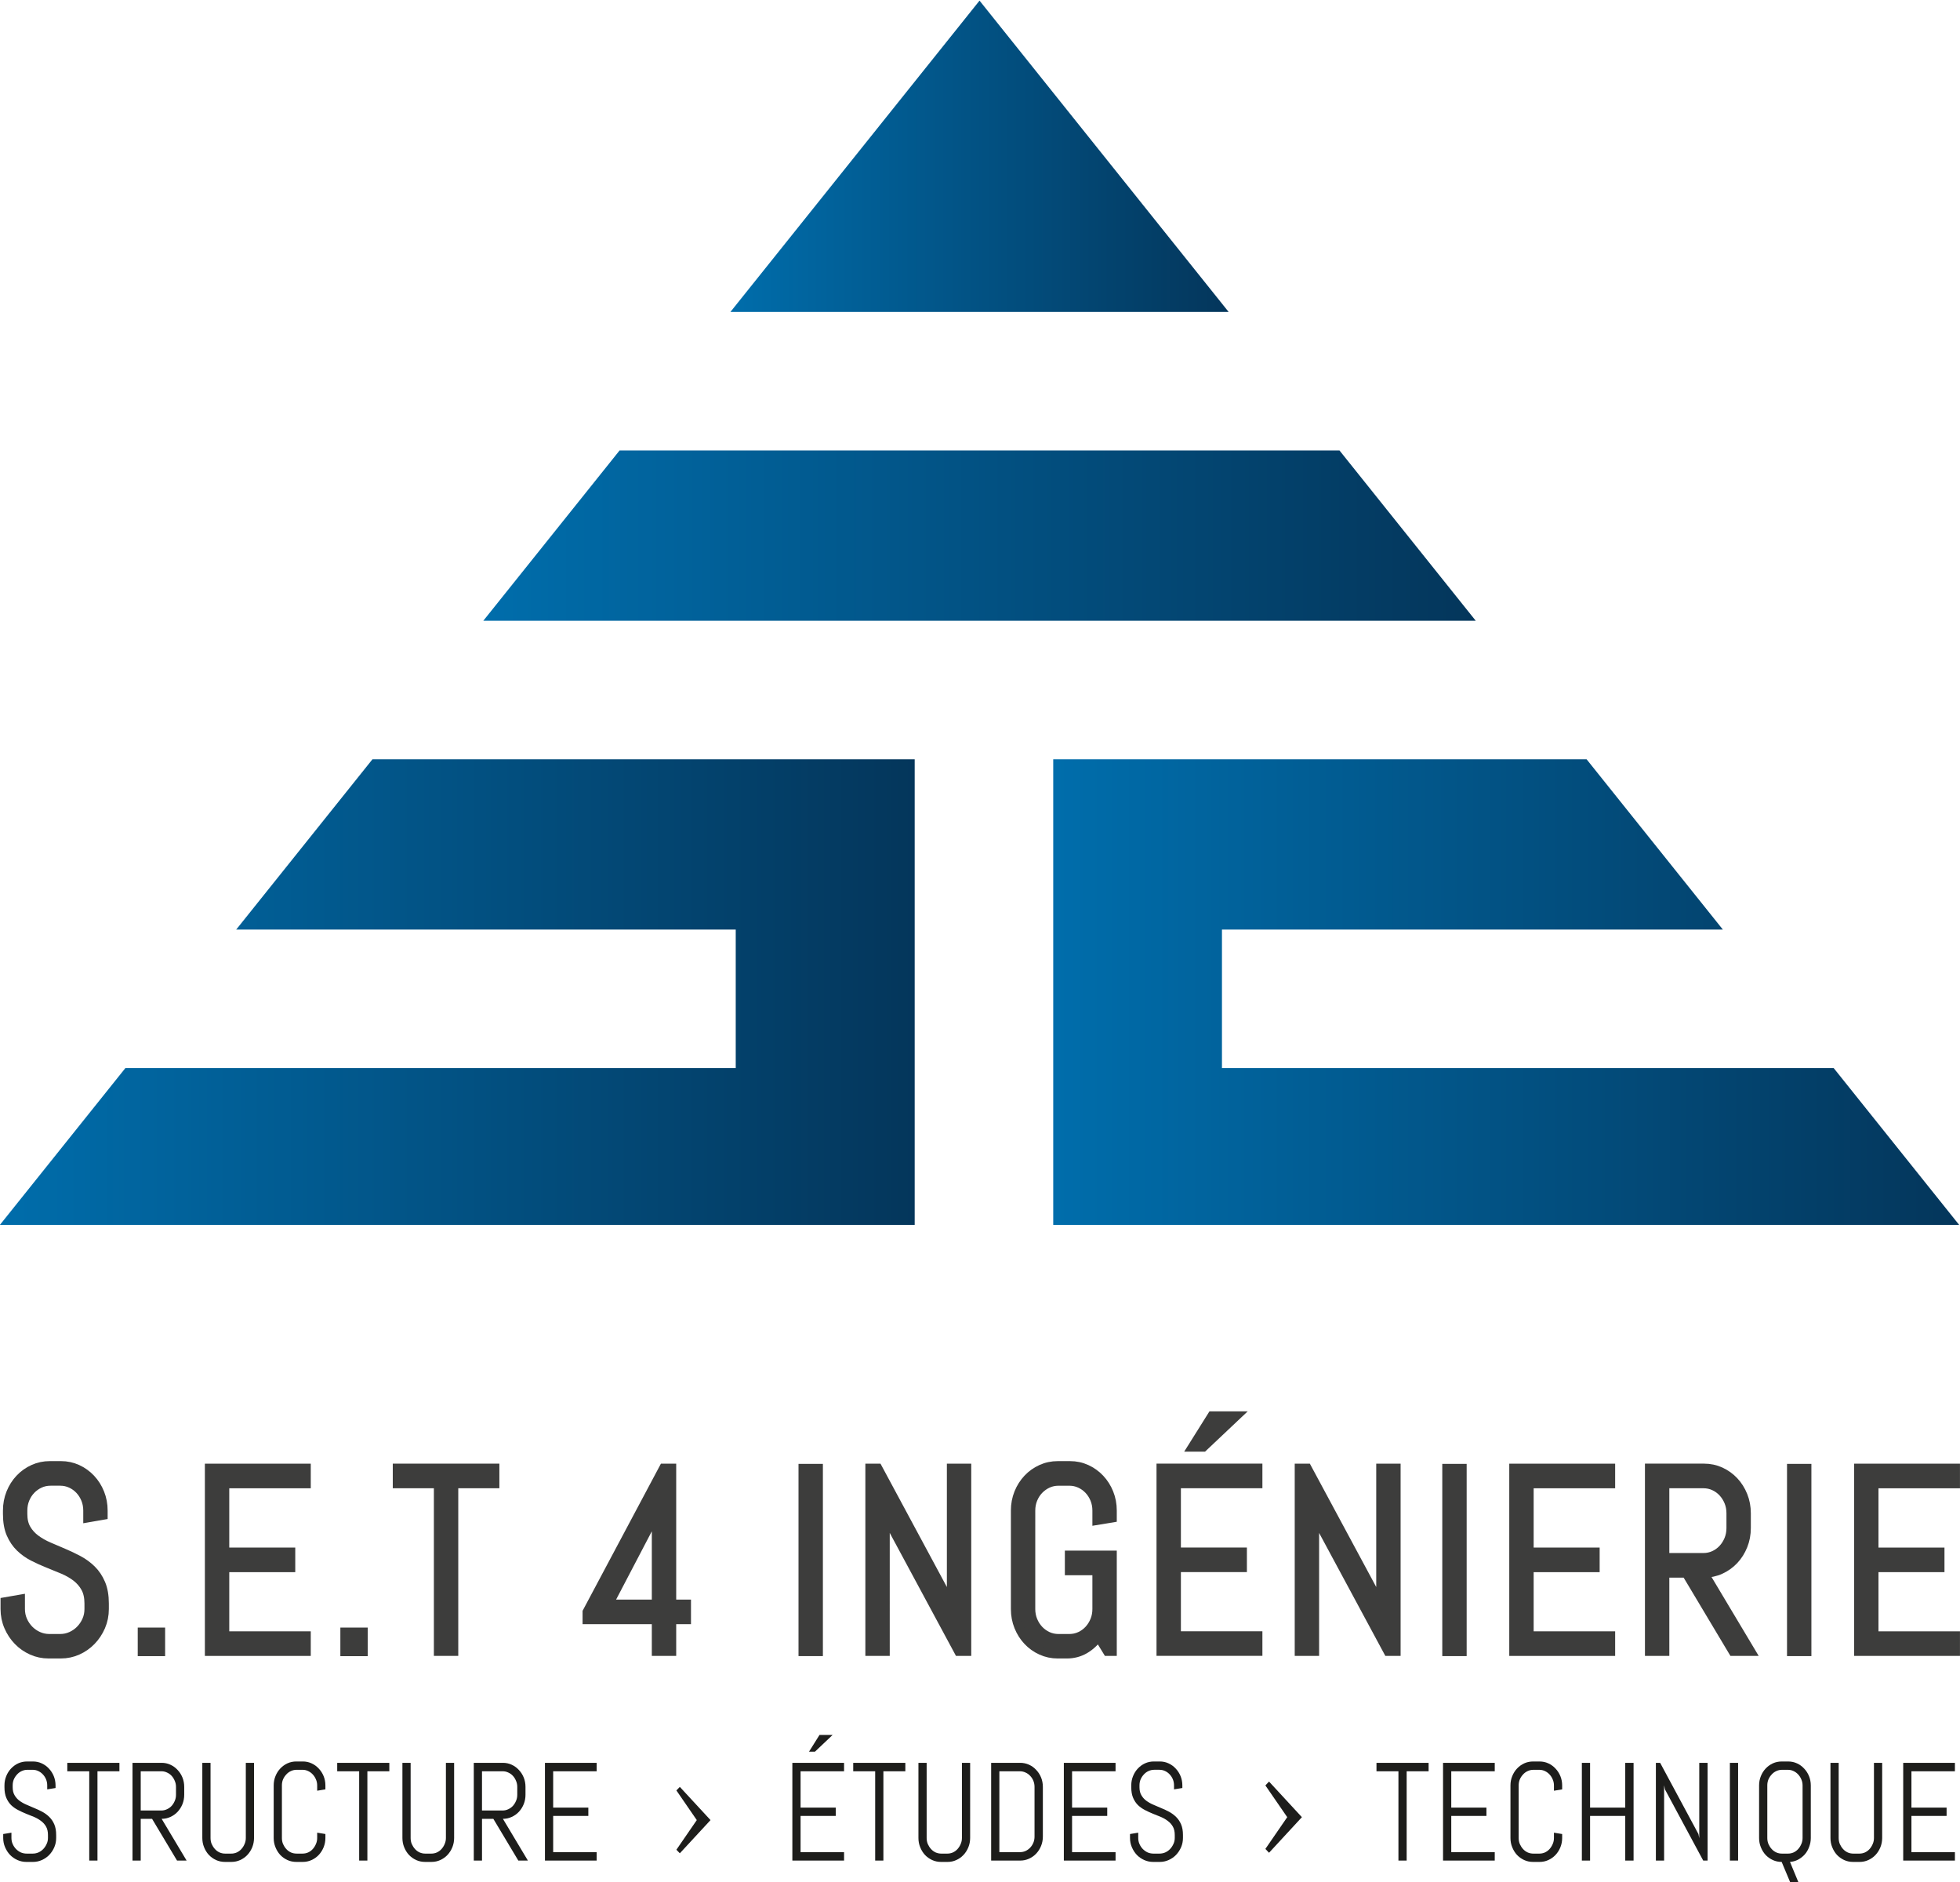
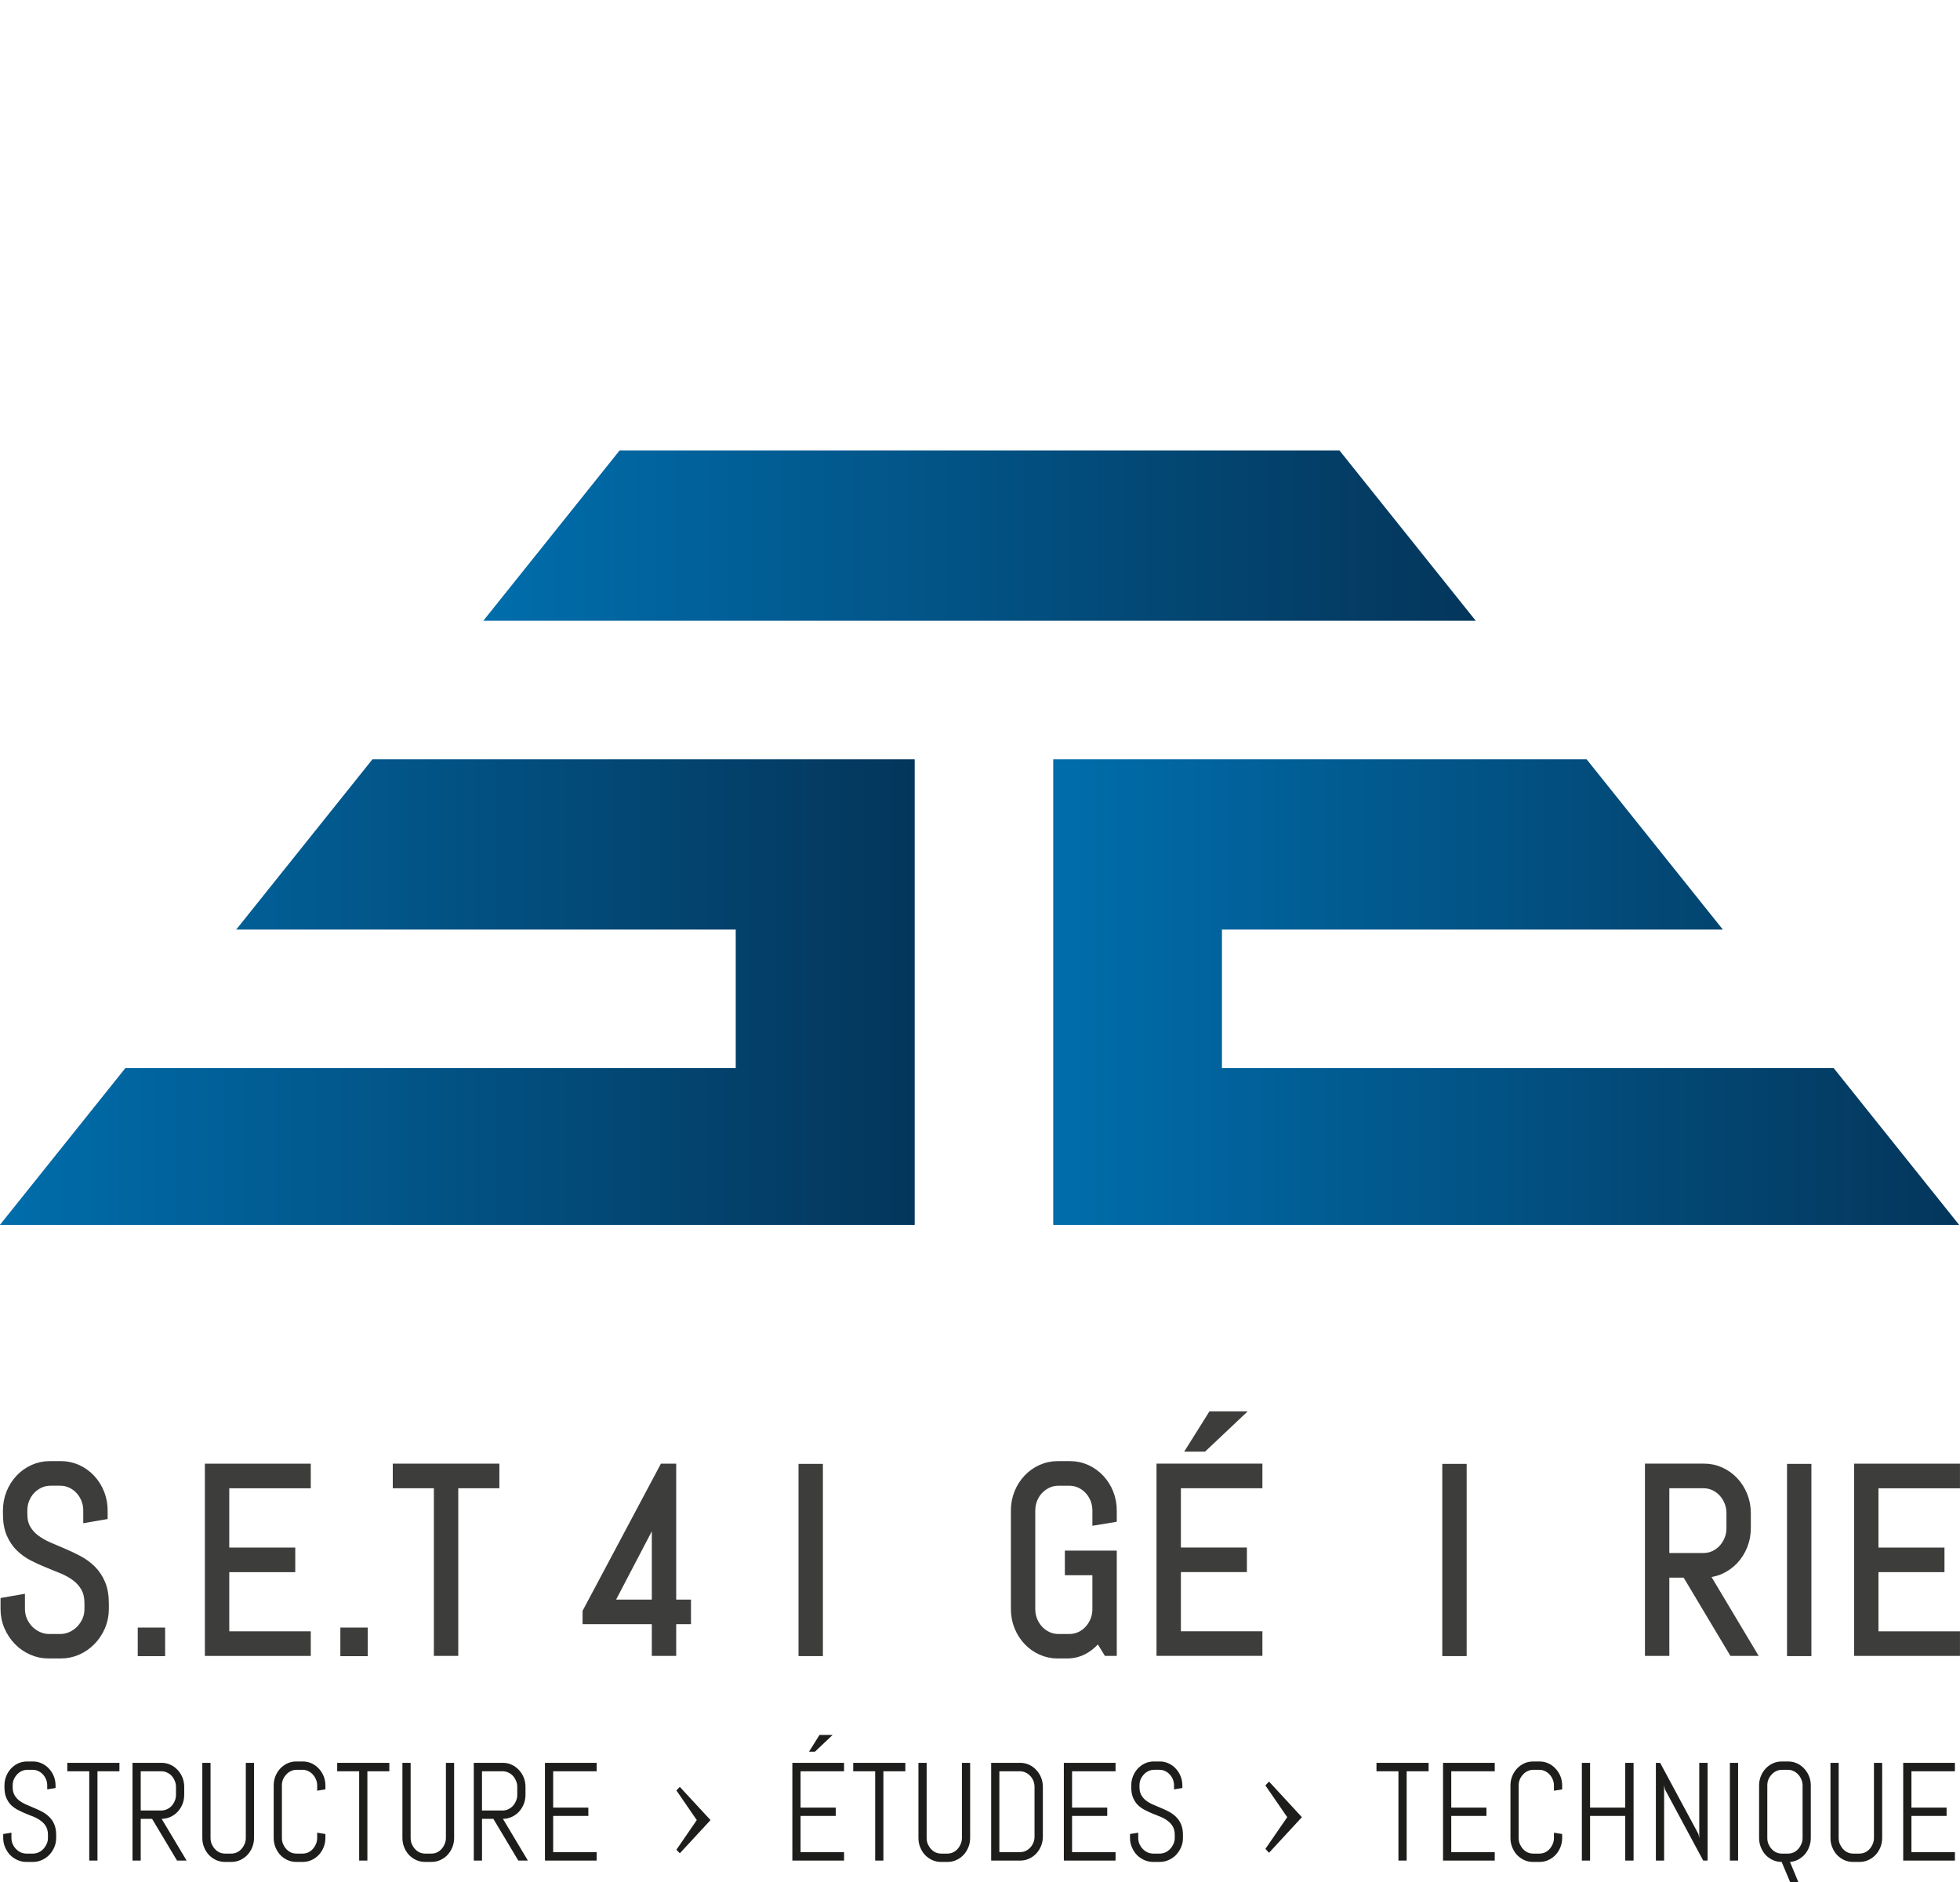
<svg xmlns="http://www.w3.org/2000/svg" version="1.1" id="svg1" width="294.284" height="282.514" viewBox="0 0 294.284 282.514">
  <defs id="defs1">
    <linearGradient x1="0" y1="0" x2="1" y2="0" gradientUnits="userSpaceOnUse" gradientTransform="matrix(102.041,0,0,-102.041,165.047,170.024)" spreadMethod="pad" id="linearGradient45">
      <stop style="stop-opacity:1;stop-color:#006dab" offset="0" id="stop44" />
      <stop style="stop-opacity:1;stop-color:#04365b" offset="1" id="stop45" />
    </linearGradient>
    <linearGradient x1="0" y1="0" x2="1" y2="0" gradientUnits="userSpaceOnUse" gradientTransform="matrix(111.781,0,0,-111.781,100.854,221.43)" spreadMethod="pad" id="linearGradient47">
      <stop style="stop-opacity:1;stop-color:#006dab" offset="0" id="stop46" />
      <stop style="stop-opacity:1;stop-color:#04365b" offset="1" id="stop47" />
    </linearGradient>
    <linearGradient x1="0" y1="0" x2="1" y2="0" gradientUnits="userSpaceOnUse" gradientTransform="matrix(103.04,0,0,-103.04,46.402,170.024)" spreadMethod="pad" id="linearGradient49">
      <stop style="stop-opacity:1;stop-color:#006dab" offset="0" id="stop48" />
      <stop style="stop-opacity:1;stop-color:#04365b" offset="1" id="stop49" />
    </linearGradient>
    <linearGradient x1="0" y1="0" x2="1" y2="0" gradientUnits="userSpaceOnUse" gradientTransform="matrix(56.115,0,0,-56.115,128.687,264.148)" spreadMethod="pad" id="linearGradient51">
      <stop style="stop-opacity:1;stop-color:#006dab" offset="0" id="stop50" />
      <stop style="stop-opacity:1;stop-color:#04365b" offset="1" id="stop51" />
    </linearGradient>
    <clipPath id="clipPath58">
      <path d="M 0,310.842 H 310.842 V 0 H 0 Z" transform="translate(-58.159,-100.525)" id="path58" />
    </clipPath>
    <clipPath id="clipPath60">
      <path d="M 0,310.842 H 310.842 V 0 H 0 Z" id="path60" />
    </clipPath>
    <clipPath id="clipPath62">
      <path d="M 0,310.842 H 310.842 V 0 H 0 Z" transform="translate(-69.973,-95.744)" id="path62" />
    </clipPath>
    <clipPath id="clipPath64">
      <path d="M 0,310.842 H 310.842 V 0 H 0 Z" id="path64" />
    </clipPath>
    <clipPath id="clipPath66">
      <path d="M 0,310.842 H 310.842 V 0 H 0 Z" transform="translate(-97.507,-114.622)" id="path66" />
    </clipPath>
    <clipPath id="clipPath68">
      <path d="M 0,310.842 H 310.842 V 0 H 0 Z" transform="translate(-120.302,-111.311)" id="path68" />
    </clipPath>
    <clipPath id="clipPath70">
      <path d="M 0,310.842 H 310.842 V 0 H 0 Z" id="path70" />
    </clipPath>
    <clipPath id="clipPath72">
      <path d="M 0,310.842 H 310.842 V 0 H 0 Z" transform="translate(-154.352,-95.744)" id="path72" />
    </clipPath>
    <clipPath id="clipPath74">
      <path d="M 0,310.842 H 310.842 V 0 H 0 Z" transform="translate(-171.661,-95.744)" id="path74" />
    </clipPath>
    <clipPath id="clipPath76">
      <path d="M 0,310.842 H 310.842 V 0 H 0 Z" transform="translate(-181.9,-118.741)" id="path76" />
    </clipPath>
    <clipPath id="clipPath78">
-       <path d="M 0,310.842 H 310.842 V 0 H 0 Z" transform="translate(-202.702,-95.744)" id="path78" />
-     </clipPath>
+       </clipPath>
    <clipPath id="clipPath80">
      <path d="M 0,310.842 H 310.842 V 0 H 0 Z" id="path80" />
    </clipPath>
    <clipPath id="clipPath82">
      <path d="M 0,310.842 H 310.842 V 0 H 0 Z" transform="translate(-216.858,-95.744)" id="path82" />
    </clipPath>
    <clipPath id="clipPath84">
      <path d="M 0,310.842 H 310.842 V 0 H 0 Z" transform="translate(-241.315,-111.311)" id="path84" />
    </clipPath>
    <clipPath id="clipPath86">
      <path d="M 0,310.842 H 310.842 V 0 H 0 Z" id="path86" />
    </clipPath>
    <clipPath id="clipPath88">
      <path d="M 0,310.842 H 310.842 V 0 H 0 Z" transform="translate(-255.688,-95.744)" id="path88" />
    </clipPath>
  </defs>
  <g id="layer-MC3" transform="translate(-61.869,-38.888)">
    <path id="path45" d="m 184.051,177.069 h 56.416 l -15.343,19.171 h -60.078 v -52.432 h 102.041 l -14.131,17.657 h -68.905 z" style="fill:url(#linearGradient45);stroke:none" transform="matrix(1.333,0,0,-1.333,0,414.456)" />
    <path id="path47" d="M 197.291,231.016 H 116.199 L 100.854,211.844 H 212.635 Z" style="fill:url(#linearGradient47);stroke:none" transform="matrix(1.333,0,0,-1.333,0,414.456)" />
    <path id="path49" d="M 88.365,196.24 73.022,177.069 h 56.262 V 161.465 H 60.534 L 46.402,143.808 h 103.039 v 52.432 z" style="fill:url(#linearGradient49);stroke:none" transform="matrix(1.333,0,0,-1.333,0,414.456)" />
-     <path id="path51" d="M 156.745,281.676 128.687,246.62 h 56.115 z" style="fill:url(#linearGradient51);stroke:none" transform="matrix(1.333,0,0,-1.333,0,414.456)" />
    <path id="path52" d="m 6.857,-2.39 c 0,0.347 -0.07,0.672 -0.211,0.981 -0.141,0.309 -0.334,0.581 -0.574,0.815 C 5.837,-0.366 5.559,-0.187 5.24,-0.054 4.926,0.078 4.595,0.144 4.244,0.144 H 3.505 c -0.352,0 -0.688,-0.066 -1.008,-0.198 C 2.184,-0.187 1.906,-0.366 1.666,-0.594 1.431,-0.828 1.244,-1.101 1.103,-1.41 0.962,-1.718 0.892,-2.043 0.892,-2.39 V -2.809 L 1.818,-2.952 v 0.562 c 0,0.229 0.047,0.441 0.141,0.639 0.094,0.198 0.217,0.375 0.375,0.529 0.164,0.154 0.346,0.275 0.551,0.364 0.211,0.083 0.434,0.121 0.668,0.121 h 0.645 c 0.234,0 0.451,-0.039 0.656,-0.121 0.211,-0.088 0.393,-0.209 0.551,-0.364 0.155,-0.154 0.281,-0.331 0.375,-0.529 0.1,-0.198 0.152,-0.41 0.152,-0.639 v -0.32 c 0,-0.353 -0.07,-0.645 -0.211,-0.882 -0.141,-0.234 -0.328,-0.433 -0.562,-0.595 C 4.929,-4.355 4.668,-4.498 4.373,-4.616 4.083,-4.732 3.781,-4.848 3.47,-4.958 3.166,-5.074 2.867,-5.203 2.58,-5.344 2.29,-5.481 2.029,-5.655 1.794,-5.861 1.566,-6.074 1.384,-6.33 1.244,-6.633 1.103,-6.941 1.033,-7.316 1.033,-7.757 v -0.198 c 0,-0.344 0.064,-0.672 0.199,-0.981 0.132,-0.309 0.311,-0.576 0.539,-0.804 0.234,-0.234 0.504,-0.419 0.809,-0.551 0.311,-0.132 0.645,-0.198 0.996,-0.198 h 0.668 c 0.352,0 0.68,0.066 0.984,0.198 0.311,0.132 0.58,0.317 0.809,0.551 0.234,0.229 0.416,0.496 0.551,0.804 0.132,0.309 0.199,0.636 0.199,0.981 v 0.275 l -0.938,0.143 v -0.419 c 0,-0.226 -0.044,-0.441 -0.129,-0.639 -0.088,-0.198 -0.205,-0.369 -0.352,-0.518 -0.149,-0.154 -0.325,-0.275 -0.527,-0.364 -0.196,-0.088 -0.41,-0.132 -0.645,-0.132 H 3.623 c -0.229,0 -0.442,0.044 -0.645,0.132 -0.205,0.088 -0.381,0.209 -0.527,0.364 -0.149,0.149 -0.27,0.32 -0.363,0.518 -0.088,0.198 -0.129,0.413 -0.129,0.639 v 0.198 c 0,0.331 0.07,0.612 0.211,0.837 0.141,0.229 0.322,0.424 0.551,0.584 0.234,0.163 0.495,0.303 0.785,0.419 0.296,0.118 0.598,0.24 0.902,0.364 0.311,0.118 0.612,0.251 0.902,0.397 0.287,0.149 0.545,0.328 0.773,0.54 0.234,0.215 0.422,0.474 0.562,0.782 0.141,0.309 0.211,0.683 0.211,1.124 z M 11.509,-9.454 V 7.478341e-4 H 10.583 V -9.454 H 8.111 V -10.346 h 5.871 v 0.893 z M 20.471,7.478341e-4 17.659,-4.418 H 16.381 V 7.478341e-4 H 15.456 V -10.346 h 3.281 c 0.352,0 0.68,0.066 0.984,0.198 0.311,0.132 0.58,0.317 0.809,0.551 0.234,0.229 0.416,0.496 0.551,0.804 0.132,0.309 0.199,0.639 0.199,0.992 v 0.837 c 0,0.353 -0.067,0.683 -0.199,0.992 -0.135,0.309 -0.316,0.581 -0.551,0.815 -0.229,0.229 -0.498,0.408 -0.809,0.54 -0.305,0.132 -0.633,0.198 -0.984,0.198 l 2.812,4.419 z M 20.354,-7.801 c 0,-0.226 -0.047,-0.441 -0.141,-0.639 -0.088,-0.204 -0.205,-0.38 -0.352,-0.529 -0.149,-0.154 -0.325,-0.27 -0.527,-0.353 -0.196,-0.088 -0.407,-0.132 -0.633,-0.132 H 16.381 v 4.154 h 2.32 c 0.226,0 0.437,-0.044 0.633,-0.132 0.202,-0.088 0.378,-0.204 0.527,-0.353 0.146,-0.154 0.264,-0.331 0.352,-0.529 0.094,-0.198 0.141,-0.413 0.141,-0.65 z m 8.789,5.41 c 0,0.347 -0.067,0.672 -0.199,0.981 -0.135,0.309 -0.316,0.581 -0.551,0.815 -0.229,0.229 -0.498,0.408 -0.809,0.54 -0.305,0.132 -0.633,0.198 -0.984,0.198 h -0.738 c -0.352,0 -0.686,-0.066 -0.996,-0.198 -0.305,-0.132 -0.574,-0.311 -0.809,-0.54 C 23.829,-0.828 23.65,-1.101 23.518,-1.41 23.383,-1.718 23.319,-2.043 23.319,-2.39 V -10.346 h 0.926 v 7.956 c 0,0.229 0.041,0.441 0.129,0.639 0.094,0.198 0.214,0.375 0.363,0.529 0.146,0.154 0.322,0.275 0.527,0.364 0.202,0.083 0.416,0.121 0.645,0.121 h 0.656 c 0.226,0 0.437,-0.039 0.633,-0.121 0.202,-0.088 0.378,-0.209 0.527,-0.364 0.146,-0.154 0.264,-0.331 0.352,-0.529 0.094,-0.198 0.141,-0.41 0.141,-0.639 V -10.346 h 0.926 z m 8.039,0 c 0,0.347 -0.067,0.672 -0.199,0.981 -0.135,0.309 -0.316,0.581 -0.551,0.815 -0.229,0.229 -0.498,0.408 -0.809,0.54 -0.305,0.132 -0.633,0.198 -0.984,0.198 h -0.738 c -0.352,0 -0.686,-0.066 -0.996,-0.198 -0.305,-0.132 -0.574,-0.311 -0.809,-0.54 -0.229,-0.234 -0.407,-0.507 -0.539,-0.815 -0.135,-0.309 -0.199,-0.634 -0.199,-0.981 v -5.565 c 0,-0.344 0.064,-0.672 0.199,-0.981 0.132,-0.309 0.311,-0.576 0.539,-0.804 0.234,-0.234 0.504,-0.419 0.809,-0.551 0.311,-0.132 0.645,-0.198 0.996,-0.198 h 0.738 c 0.352,0 0.68,0.066 0.984,0.198 0.311,0.132 0.58,0.317 0.809,0.551 0.234,0.229 0.416,0.496 0.551,0.804 0.132,0.309 0.199,0.636 0.199,0.981 v 0.419 l -0.926,0.143 v -0.562 c 0,-0.226 -0.047,-0.441 -0.141,-0.639 -0.088,-0.198 -0.205,-0.369 -0.352,-0.518 -0.149,-0.154 -0.325,-0.275 -0.527,-0.364 -0.196,-0.088 -0.407,-0.132 -0.633,-0.132 h -0.656 c -0.229,0 -0.442,0.044 -0.645,0.132 -0.205,0.088 -0.381,0.209 -0.527,0.364 -0.149,0.149 -0.27,0.32 -0.363,0.518 -0.088,0.198 -0.129,0.413 -0.129,0.639 v 5.565 c 0,0.229 0.041,0.441 0.129,0.639 0.094,0.198 0.214,0.375 0.363,0.529 0.146,0.154 0.322,0.275 0.527,0.364 0.202,0.083 0.416,0.121 0.645,0.121 h 0.656 c 0.226,0 0.437,-0.039 0.633,-0.121 0.202,-0.088 0.378,-0.209 0.527,-0.364 0.146,-0.154 0.264,-0.331 0.352,-0.529 0.094,-0.198 0.141,-0.41 0.141,-0.639 v -0.562 l 0.926,0.143 z m 4.729,-7.063 V 7.478341e-4 H 40.985 V -9.454 H 38.512 V -10.346 h 5.871 v 0.893 z m 9.771,7.063 c 0,0.347 -0.067,0.672 -0.199,0.981 -0.135,0.309 -0.316,0.581 -0.551,0.815 -0.229,0.229 -0.498,0.408 -0.809,0.54 -0.305,0.132 -0.633,0.198 -0.984,0.198 h -0.738 c -0.352,0 -0.686,-0.066 -0.996,-0.198 -0.305,-0.132 -0.574,-0.311 -0.809,-0.54 C 46.367,-0.828 46.188,-1.101 46.056,-1.41 45.921,-1.718 45.857,-2.043 45.857,-2.39 V -10.346 h 0.926 v 7.956 c 0,0.229 0.041,0.441 0.129,0.639 0.094,0.198 0.214,0.375 0.363,0.529 0.146,0.154 0.322,0.275 0.527,0.364 0.202,0.083 0.416,0.121 0.645,0.121 h 0.656 c 0.226,0 0.437,-0.039 0.633,-0.121 0.202,-0.088 0.378,-0.209 0.527,-0.364 0.146,-0.154 0.264,-0.331 0.352,-0.529 0.094,-0.198 0.141,-0.41 0.141,-0.639 V -10.346 h 0.926 z M 58.912,7.478341e-4 56.099,-4.418 H 54.822 V 7.478341e-4 H 53.896 V -10.346 h 3.281 c 0.352,0 0.68,0.066 0.984,0.198 0.311,0.132 0.58,0.317 0.809,0.551 0.234,0.229 0.416,0.496 0.551,0.804 0.132,0.309 0.199,0.639 0.199,0.992 v 0.837 c 0,0.353 -0.067,0.683 -0.199,0.992 -0.135,0.309 -0.316,0.581 -0.551,0.815 -0.229,0.229 -0.498,0.408 -0.809,0.54 -0.305,0.132 -0.633,0.198 -0.984,0.198 l 2.812,4.419 z M 58.794,-7.801 c 0,-0.226 -0.047,-0.441 -0.141,-0.639 -0.088,-0.204 -0.205,-0.38 -0.352,-0.529 -0.149,-0.154 -0.325,-0.27 -0.527,-0.353 -0.196,-0.088 -0.407,-0.132 -0.633,-0.132 h -2.32 v 4.154 h 2.32 c 0.226,0 0.437,-0.044 0.633,-0.132 0.202,-0.088 0.378,-0.204 0.527,-0.353 0.146,-0.154 0.264,-0.331 0.352,-0.529 0.094,-0.198 0.141,-0.413 0.141,-0.65 z M 61.912,7.478341e-4 V -10.346 h 5.824 v 0.893 h -4.898 v 3.846 h 3.961 v 0.882 h -3.961 v 3.835 h 4.898 V 7.478341e-4 Z m 0,0" style="fill:#1d1d1b;fill-opacity:1;fill-rule:nonzero;stroke:none" aria-label="STRUCTURE  " transform="matrix(1.333,0,0,1.418,61.162,318.183)" />
    <path id="path53" d="m 1.126,-1.145 2.297,-3.14 -2.297,-3.14 0.387,-0.375 3.457,3.515 -3.457,3.515 z m 0,0" style="fill:#1d1d1b;fill-opacity:1;fill-rule:nonzero;stroke:none" aria-label="›" transform="matrix(1.333,0,0,1.418,161.925,318.183)" />
    <path id="path54" d="M 8.276,7.478341e-4 V -10.346 h 5.824 v 0.893 H 9.202 v 3.846 h 3.961 v 0.882 H 9.202 v 3.835 H 14.101 V 7.478341e-4 Z M 10.819,-11.525 h -0.668 l 1.184,-1.774 h 1.477 z m 7.711,2.072 V 7.478341e-4 H 17.605 V -9.454 H 15.132 V -10.346 h 5.871 v 0.893 z m 9.771,7.063 c 0,0.347 -0.067,0.672 -0.199,0.981 -0.135,0.309 -0.316,0.581 -0.551,0.815 -0.229,0.229 -0.498,0.408 -0.809,0.54 -0.305,0.132 -0.633,0.198 -0.984,0.198 h -0.738 c -0.352,0 -0.686,-0.066 -0.996,-0.198 -0.305,-0.132 -0.574,-0.311 -0.809,-0.54 C 22.986,-0.828 22.808,-1.101 22.676,-1.41 22.541,-1.718 22.477,-2.043 22.477,-2.39 V -10.346 h 0.926 v 7.956 c 0,0.229 0.041,0.441 0.129,0.639 0.094,0.198 0.214,0.375 0.363,0.529 0.146,0.154 0.322,0.275 0.527,0.364 0.202,0.083 0.416,0.121 0.645,0.121 h 0.656 c 0.226,0 0.437,-0.039 0.633,-0.121 0.202,-0.088 0.378,-0.209 0.527,-0.364 0.146,-0.154 0.264,-0.331 0.352,-0.529 0.094,-0.198 0.141,-0.41 0.141,-0.639 V -10.346 h 0.926 z m 8.191,-0.143 c 0,0.347 -0.067,0.672 -0.199,0.981 -0.135,0.309 -0.316,0.581 -0.551,0.815 -0.229,0.229 -0.498,0.408 -0.809,0.54 -0.313,0.132 -0.642,0.198 -0.984,0.198 h -3.281 V -10.346 h 3.281 c 0.343,0 0.671,0.066 0.984,0.198 0.311,0.132 0.58,0.317 0.809,0.551 0.234,0.229 0.416,0.496 0.551,0.804 0.132,0.309 0.199,0.639 0.199,0.992 z m -0.938,-5.267 c 0,-0.226 -0.044,-0.441 -0.129,-0.639 -0.088,-0.204 -0.208,-0.38 -0.363,-0.529 -0.149,-0.154 -0.325,-0.27 -0.527,-0.353 -0.196,-0.088 -0.407,-0.132 -0.633,-0.132 h -2.309 v 8.562 h 2.309 c 0.226,0 0.437,-0.039 0.633,-0.121 0.202,-0.088 0.378,-0.204 0.527,-0.353 0.155,-0.154 0.275,-0.331 0.363,-0.529 0.085,-0.198 0.129,-0.41 0.129,-0.639 z M 38.856,7.478341e-4 V -10.346 h 5.824 v 0.893 h -4.898 v 3.846 h 3.961 v 0.882 h -3.961 v 3.835 H 44.681 V 7.478341e-4 Z M 52.272,-2.39 c 0,0.347 -0.07,0.672 -0.211,0.981 -0.141,0.309 -0.334,0.581 -0.574,0.815 -0.234,0.229 -0.513,0.408 -0.832,0.54 -0.313,0.132 -0.645,0.198 -0.996,0.198 h -0.738 c -0.352,0 -0.688,-0.066 -1.008,-0.198 -0.313,-0.132 -0.592,-0.311 -0.832,-0.54 -0.234,-0.234 -0.422,-0.507 -0.562,-0.815 -0.141,-0.309 -0.211,-0.634 -0.211,-0.981 v -0.419 l 0.926,-0.143 v 0.562 c 0,0.229 0.047,0.441 0.141,0.639 0.094,0.198 0.217,0.375 0.375,0.529 0.164,0.154 0.346,0.275 0.551,0.364 0.211,0.083 0.434,0.121 0.668,0.121 h 0.645 c 0.234,0 0.451,-0.039 0.656,-0.121 0.211,-0.088 0.393,-0.209 0.551,-0.364 0.155,-0.154 0.281,-0.331 0.375,-0.529 0.1,-0.198 0.152,-0.41 0.152,-0.639 v -0.32 c 0,-0.353 -0.07,-0.645 -0.211,-0.882 -0.141,-0.234 -0.328,-0.433 -0.562,-0.595 -0.229,-0.168 -0.489,-0.311 -0.785,-0.43 -0.29,-0.116 -0.592,-0.231 -0.902,-0.342 -0.305,-0.116 -0.604,-0.245 -0.891,-0.386 -0.29,-0.138 -0.551,-0.311 -0.785,-0.518 -0.229,-0.212 -0.41,-0.468 -0.551,-0.771 -0.141,-0.309 -0.211,-0.683 -0.211,-1.124 v -0.198 c 0,-0.344 0.064,-0.672 0.199,-0.981 0.132,-0.309 0.311,-0.576 0.539,-0.804 0.234,-0.234 0.504,-0.419 0.809,-0.551 0.311,-0.132 0.645,-0.198 0.996,-0.198 h 0.668 c 0.352,0 0.68,0.066 0.984,0.198 0.311,0.132 0.58,0.317 0.809,0.551 0.234,0.229 0.416,0.496 0.551,0.804 0.132,0.309 0.199,0.636 0.199,0.981 v 0.275 l -0.938,0.143 v -0.419 c 0,-0.226 -0.044,-0.441 -0.129,-0.639 -0.088,-0.198 -0.205,-0.369 -0.352,-0.518 -0.149,-0.154 -0.325,-0.275 -0.527,-0.364 -0.196,-0.088 -0.41,-0.132 -0.645,-0.132 h -0.574 c -0.229,0 -0.442,0.044 -0.645,0.132 -0.205,0.088 -0.381,0.209 -0.527,0.364 -0.149,0.149 -0.27,0.32 -0.363,0.518 -0.088,0.198 -0.129,0.413 -0.129,0.639 v 0.198 c 0,0.331 0.07,0.612 0.211,0.837 0.141,0.229 0.322,0.424 0.551,0.584 0.234,0.163 0.495,0.303 0.785,0.419 0.296,0.118 0.598,0.24 0.902,0.364 0.311,0.118 0.612,0.251 0.902,0.397 0.287,0.149 0.545,0.328 0.773,0.54 0.234,0.215 0.422,0.474 0.562,0.782 0.141,0.309 0.211,0.683 0.211,1.124 z m 0,0" style="fill:#1d1d1b;fill-opacity:1;fill-rule:nonzero;stroke:none" aria-label="  ÉTUDES  " transform="matrix(1.333,0,0,1.418,169.805,318.183)" />
    <path id="path55" d="m 1.207,-1.233 2.461,-3.361 -2.461,-3.361 0.41,-0.408 3.703,3.769 -3.703,3.769 z m 0,0" style="fill:#1d1d1b;fill-opacity:1;fill-rule:nonzero;stroke:none" aria-label="›" transform="matrix(1.333,0,0,1.418,250.251,318.183)" />
    <path id="path56" d="M 10.785,-9.454 V 7.478341e-4 H 9.859 V -9.454 H 7.386 V -10.346 H 13.257 v 0.893 z M 14.883,7.478341e-4 V -10.346 h 5.824 v 0.893 h -4.898 v 3.846 h 3.961 v 0.882 h -3.961 v 3.835 h 4.898 V 7.478341e-4 Z M 28.301,-2.39 c 0,0.347 -0.067,0.672 -0.199,0.981 -0.135,0.309 -0.316,0.581 -0.551,0.815 -0.229,0.229 -0.498,0.408 -0.809,0.54 -0.305,0.132 -0.633,0.198 -0.984,0.198 h -0.738 c -0.352,0 -0.686,-0.066 -0.996,-0.198 -0.305,-0.132 -0.574,-0.311 -0.809,-0.54 C 22.987,-0.828 22.808,-1.101 22.676,-1.41 22.541,-1.718 22.477,-2.043 22.477,-2.39 v -5.565 c 0,-0.344 0.064,-0.672 0.199,-0.981 0.132,-0.309 0.311,-0.576 0.539,-0.804 0.234,-0.234 0.504,-0.419 0.809,-0.551 0.311,-0.132 0.645,-0.198 0.996,-0.198 h 0.738 c 0.352,0 0.68,0.066 0.984,0.198 0.311,0.132 0.58,0.317 0.809,0.551 0.234,0.229 0.416,0.496 0.551,0.804 0.132,0.309 0.199,0.636 0.199,0.981 v 0.419 l -0.926,0.143 v -0.562 c 0,-0.226 -0.047,-0.441 -0.141,-0.639 -0.088,-0.198 -0.205,-0.369 -0.352,-0.518 -0.149,-0.154 -0.325,-0.275 -0.527,-0.364 -0.196,-0.088 -0.407,-0.132 -0.633,-0.132 h -0.656 c -0.229,0 -0.442,0.044 -0.645,0.132 -0.205,0.088 -0.381,0.209 -0.527,0.364 -0.149,0.149 -0.27,0.32 -0.363,0.518 -0.088,0.198 -0.129,0.413 -0.129,0.639 v 5.565 c 0,0.229 0.041,0.441 0.129,0.639 0.094,0.198 0.214,0.375 0.363,0.529 0.146,0.154 0.322,0.275 0.527,0.364 0.202,0.083 0.416,0.121 0.645,0.121 h 0.656 c 0.226,0 0.437,-0.039 0.633,-0.121 0.202,-0.088 0.378,-0.209 0.527,-0.364 0.146,-0.154 0.264,-0.331 0.352,-0.529 0.094,-0.198 0.141,-0.41 0.141,-0.639 v -0.562 l 0.926,0.143 z M 35.406,7.478341e-4 V -4.726 H 31.445 V 7.478341e-4 H 30.519 V -10.346 h 0.926 v 4.738 h 3.961 V -10.346 h 0.938 V 7.478341e-4 Z m 8.783,0 -4.312,-7.537 -0.094,-0.441 V 7.478341e-4 H 38.857 V -10.346 h 0.48 l 4.312,7.537 0.094,0.441 v -7.978 h 0.938 V 7.478341e-4 Z m 3.003,0 V -10.346 h 0.926 V 7.478341e-4 Z M 56.306,-2.39 c 0,0.331 -0.064,0.647 -0.188,0.948 -0.117,0.303 -0.281,0.567 -0.492,0.793 -0.211,0.22 -0.463,0.405 -0.75,0.551 -0.281,0.138 -0.586,0.22 -0.914,0.242 l 0.938,2.127 H 53.974 L 53.025,0.144 c -0.352,0 -0.686,-0.066 -0.996,-0.198 -0.305,-0.132 -0.574,-0.311 -0.809,-0.54 C 50.992,-0.828 50.813,-1.101 50.681,-1.41 50.546,-1.718 50.482,-2.043 50.482,-2.39 v -5.565 c 0,-0.344 0.064,-0.672 0.199,-0.981 0.132,-0.309 0.311,-0.576 0.539,-0.804 0.234,-0.234 0.504,-0.419 0.809,-0.551 0.311,-0.132 0.645,-0.198 0.996,-0.198 h 0.738 c 0.352,0 0.68,0.066 0.984,0.198 0.311,0.132 0.58,0.317 0.809,0.551 0.234,0.229 0.416,0.496 0.551,0.804 0.132,0.309 0.199,0.636 0.199,0.981 z m -0.926,-5.565 c 0,-0.226 -0.047,-0.441 -0.141,-0.639 -0.088,-0.198 -0.205,-0.369 -0.352,-0.518 -0.149,-0.154 -0.325,-0.275 -0.527,-0.364 -0.196,-0.088 -0.407,-0.132 -0.633,-0.132 h -0.656 c -0.229,0 -0.442,0.044 -0.645,0.132 -0.205,0.088 -0.381,0.209 -0.527,0.364 -0.149,0.149 -0.27,0.32 -0.363,0.518 -0.088,0.198 -0.129,0.413 -0.129,0.639 v 5.565 c 0,0.229 0.041,0.441 0.129,0.639 0.094,0.198 0.214,0.375 0.363,0.529 0.146,0.154 0.322,0.275 0.527,0.364 0.202,0.083 0.416,0.121 0.645,0.121 h 0.656 c 0.226,0 0.437,-0.039 0.633,-0.121 0.202,-0.088 0.378,-0.209 0.527,-0.364 0.146,-0.154 0.264,-0.331 0.352,-0.529 0.094,-0.198 0.141,-0.41 0.141,-0.639 z m 8.965,5.565 c 0,0.347 -0.067,0.672 -0.199,0.981 -0.135,0.309 -0.316,0.581 -0.551,0.815 -0.229,0.229 -0.498,0.408 -0.809,0.54 -0.305,0.132 -0.633,0.198 -0.984,0.198 h -0.738 c -0.352,0 -0.686,-0.066 -0.996,-0.198 C 59.763,-0.187 59.494,-0.366 59.259,-0.594 59.031,-0.828 58.852,-1.101 58.72,-1.41 58.585,-1.718 58.521,-2.043 58.521,-2.39 V -10.346 h 0.926 v 7.956 c 0,0.229 0.041,0.441 0.129,0.639 0.094,0.198 0.214,0.375 0.363,0.529 0.146,0.154 0.322,0.275 0.527,0.364 0.202,0.083 0.416,0.121 0.645,0.121 h 0.656 c 0.226,0 0.437,-0.039 0.633,-0.121 0.202,-0.088 0.378,-0.209 0.527,-0.364 0.146,-0.154 0.264,-0.331 0.352,-0.529 0.094,-0.198 0.141,-0.41 0.141,-0.639 V -10.346 h 0.926 z M 66.715,7.478341e-4 V -10.346 h 5.824 v 0.893 h -4.898 v 3.846 h 3.961 v 0.882 h -3.961 v 3.835 h 4.898 V 7.478341e-4 Z m 0,0" style="fill:#1d1d1b;fill-opacity:1;fill-rule:nonzero;stroke:none" aria-label="  TECHNIQUE" transform="matrix(1.333,0,0,1.418,258.695,318.183)" />
    <path id="path57" d="m 0,0 c 0,-0.701 -0.133,-1.359 -0.399,-1.974 -0.267,-0.614 -0.623,-1.151 -1.07,-1.612 -0.447,-0.461 -0.966,-0.823 -1.557,-1.087 -0.592,-0.264 -1.217,-0.396 -1.876,-0.396 h -1.394 c -0.659,0 -1.285,0.132 -1.875,0.396 -0.592,0.264 -1.111,0.626 -1.558,1.087 -0.447,0.461 -0.803,0.998 -1.069,1.612 -0.267,0.615 -0.4,1.273 -0.4,1.974 v 0.82 l 1.747,0.303 V 0 c 0,-0.461 0.088,-0.891 0.264,-1.289 0.176,-0.398 0.413,-0.749 0.711,-1.052 0.298,-0.302 0.643,-0.54 1.036,-0.713 0.392,-0.172 0.805,-0.259 1.238,-0.259 h 1.219 c 0.433,0 0.844,0.087 1.233,0.259 0.387,0.173 0.73,0.411 1.028,0.713 0.298,0.303 0.535,0.654 0.711,1.052 0.176,0.398 0.264,0.828 0.264,1.289 v 0.619 c 0,0.71 -0.131,1.301 -0.393,1.771 -0.261,0.47 -0.609,0.871 -1.042,1.203 -0.433,0.331 -0.923,0.611 -1.469,0.842 -0.546,0.23 -1.108,0.461 -1.686,0.691 -0.578,0.23 -1.14,0.484 -1.685,0.763 -0.547,0.278 -1.037,0.627 -1.47,1.044 -0.433,0.418 -0.78,0.929 -1.042,1.534 -0.262,0.604 -0.393,1.348 -0.393,2.231 v 0.39 c 0,0.7 0.124,1.357 0.372,1.973 0.248,0.614 0.589,1.151 1.023,1.612 0.433,0.461 0.941,0.823 1.523,1.087 0.582,0.264 1.203,0.396 1.862,0.396 h 1.245 c 0.659,0 1.277,-0.132 1.856,-0.396 0.577,-0.264 1.083,-0.626 1.516,-1.087 0.433,-0.461 0.774,-0.998 1.022,-1.612 0.248,-0.616 0.373,-1.273 0.373,-1.973 v -0.533 l -1.747,-0.303 v 0.836 c 0,0.46 -0.081,0.89 -0.244,1.288 -0.163,0.398 -0.384,0.747 -0.664,1.044 -0.279,0.298 -0.606,0.533 -0.981,0.706 -0.375,0.173 -0.779,0.259 -1.212,0.259 h -1.083 c -0.434,0 -0.837,-0.086 -1.212,-0.259 -0.375,-0.173 -0.704,-0.408 -0.989,-0.706 -0.284,-0.297 -0.507,-0.646 -0.67,-1.044 -0.162,-0.398 -0.243,-0.828 -0.243,-1.288 v -0.39 c 0,-0.662 0.13,-1.219 0.392,-1.67 0.262,-0.451 0.61,-0.838 1.043,-1.159 0.433,-0.322 0.923,-0.6 1.469,-0.835 C -5.73,6.799 -5.168,6.559 -4.59,6.313 -4.013,6.069 -3.451,5.8 -2.904,5.508 -2.358,5.215 -1.869,4.854 -1.436,4.428 -1.002,4 -0.655,3.479 -0.393,2.865 -0.131,2.251 0,1.502 0,0.619 Z" style="fill:#3d3d3c;fill-opacity:1;fill-rule:nonzero;stroke:#3d3d3c;stroke-width:1;stroke-linecap:butt;stroke-linejoin:miter;stroke-miterlimit:10;stroke-dasharray:none;stroke-opacity:1" transform="matrix(1.333,0,0,-1.333,77.545,280.422)" clip-path="url(#clipPath58)" />
    <path id="path59" d="m 62.427,97.962 h 2.085 v -2.218 h -2.085 z" style="fill:#3d3d3c;fill-opacity:1;fill-rule:nonzero;stroke:#3d3d3c;stroke-width:1;stroke-linecap:butt;stroke-linejoin:miter;stroke-miterlimit:10;stroke-dasharray:none;stroke-opacity:1" transform="matrix(1.333,0,0,-1.333,0,414.456)" clip-path="url(#clipPath60)" />
    <path id="path61" d="M 0,0 V 20.649 H 10.927 V 18.878 H 1.747 V 11.203 H 9.18 V 9.432 H 1.747 V 1.771 h 9.18 V 0 Z" style="fill:#3d3d3c;fill-opacity:1;fill-rule:nonzero;stroke:#3d3d3c;stroke-width:1;stroke-linecap:butt;stroke-linejoin:miter;stroke-miterlimit:10;stroke-dasharray:none;stroke-opacity:1" transform="matrix(1.333,0,0,-1.333,93.297,286.797)" clip-path="url(#clipPath62)" />
    <path id="path63" d="m 85.25,97.962 h 2.085 V 95.744 H 85.25 Z" style="fill:#3d3d3c;fill-opacity:1;fill-rule:nonzero;stroke:#3d3d3c;stroke-width:1;stroke-linecap:butt;stroke-linejoin:miter;stroke-miterlimit:10;stroke-dasharray:none;stroke-opacity:1" transform="matrix(1.333,0,0,-1.333,0,414.456)" clip-path="url(#clipPath64)" />
    <path id="path65" d="M 0,0 V -18.878 H -1.747 V 0 h -4.63 V 1.771 H 4.631 V 0 Z" style="fill:#3d3d3c;fill-opacity:1;fill-rule:nonzero;stroke:#3d3d3c;stroke-width:1;stroke-linecap:butt;stroke-linejoin:miter;stroke-miterlimit:10;stroke-dasharray:none;stroke-opacity:1" transform="matrix(1.333,0,0,-1.333,130.009,261.627)" clip-path="url(#clipPath66)" />
    <path id="path67" d="M 0,0 -5.348,-10.224 H 0 Z m 1.747,-11.995 v -3.571 H 0 v 3.571 h -7.799 v 0.878 l 8.625,16.2 h 0.921 v -15.307 h 1.665 v -1.771 z" style="fill:#3d3d3c;fill-opacity:1;fill-rule:nonzero;stroke:#3d3d3c;stroke-width:1;stroke-linecap:butt;stroke-linejoin:miter;stroke-miterlimit:10;stroke-dasharray:none;stroke-opacity:1" transform="matrix(1.333,0,0,-1.333,160.402,266.042)" clip-path="url(#clipPath68)" />
    <path id="path69" d="m 136.855,116.394 h 1.747 V 95.745 h -1.747 z" style="fill:#3d3d3c;fill-opacity:1;fill-rule:nonzero;stroke:#3d3d3c;stroke-width:1;stroke-linecap:butt;stroke-linejoin:miter;stroke-miterlimit:10;stroke-dasharray:none;stroke-opacity:1" transform="matrix(1.333,0,0,-1.333,0,414.456)" clip-path="url(#clipPath70)" />
-     <path id="path71" d="m 0,0 -8.097,15.033 -0.162,0.894 V 0 h -1.747 v 20.649 h 0.907 L -1.001,5.602 -0.825,4.724 V 20.649 H 0.921 V 0 Z" style="fill:#3d3d3c;fill-opacity:1;fill-rule:nonzero;stroke:#3d3d3c;stroke-width:1;stroke-linecap:butt;stroke-linejoin:miter;stroke-miterlimit:10;stroke-dasharray:none;stroke-opacity:1" transform="matrix(1.333,0,0,-1.333,205.803,286.797)" clip-path="url(#clipPath72)" />
    <path id="path73" d="M 0,0 H -0.556 L -1.57,1.656 C -1.995,1.061 -2.51,0.588 -3.114,0.237 -3.719,-0.112 -4.392,-0.288 -5.132,-0.288 h -1.015 c -0.66,0 -1.28,0.132 -1.862,0.396 -0.583,0.264 -1.09,0.626 -1.523,1.087 -0.434,0.461 -0.775,0.998 -1.023,1.613 -0.248,0.614 -0.372,1.272 -0.372,1.973 v 11.088 c 0,0.7 0.124,1.358 0.372,1.973 0.248,0.614 0.589,1.151 1.023,1.612 0.433,0.461 0.94,0.823 1.523,1.087 0.582,0.265 1.202,0.396 1.862,0.396 h 1.38 c 0.66,0 1.278,-0.131 1.856,-0.396 0.577,-0.264 1.083,-0.626 1.516,-1.087 0.434,-0.461 0.774,-0.998 1.023,-1.612 C -0.124,17.227 0,16.569 0,15.869 v -0.836 l -1.747,-0.288 v 1.124 c 0,0.46 -0.081,0.89 -0.243,1.288 -0.163,0.399 -0.384,0.747 -0.664,1.044 -0.28,0.298 -0.607,0.533 -0.982,0.706 -0.375,0.173 -0.778,0.259 -1.212,0.259 h -1.218 c -0.433,0 -0.837,-0.086 -1.212,-0.259 -0.374,-0.173 -0.704,-0.408 -0.989,-0.706 -0.284,-0.297 -0.507,-0.645 -0.67,-1.044 -0.162,-0.398 -0.244,-0.828 -0.244,-1.288 V 4.781 c 0,-0.461 0.082,-0.89 0.244,-1.289 0.163,-0.398 0.386,-0.749 0.67,-1.052 0.285,-0.301 0.615,-0.54 0.989,-0.712 0.375,-0.172 0.779,-0.259 1.212,-0.259 h 1.218 c 0.434,0 0.837,0.087 1.212,0.259 0.375,0.172 0.702,0.411 0.982,0.712 0.28,0.303 0.501,0.654 0.664,1.052 0.162,0.399 0.243,0.828 0.243,1.289 v 4.305 h -3.101 v 1.771 H 0 Z" style="fill:#3d3d3c;fill-opacity:1;fill-rule:nonzero;stroke:#3d3d3c;stroke-width:1;stroke-linecap:butt;stroke-linejoin:miter;stroke-miterlimit:10;stroke-dasharray:none;stroke-opacity:1" transform="matrix(1.333,0,0,-1.333,228.881,286.797)" clip-path="url(#clipPath74)" />
    <path id="path75" d="M 0,0 H -1.245 L 0.976,3.542 H 3.751 Z M -4.766,-22.997 V -2.348 H 6.161 v -1.771 h -9.18 v -7.675 h 7.434 v -1.771 h -7.434 v -7.661 h 9.18 v -1.771 z" style="fill:#3d3d3c;fill-opacity:1;fill-rule:nonzero;stroke:#3d3d3c;stroke-width:1;stroke-linecap:butt;stroke-linejoin:miter;stroke-miterlimit:10;stroke-dasharray:none;stroke-opacity:1" transform="matrix(1.333,0,0,-1.333,242.533,256.134)" clip-path="url(#clipPath76)" />
-     <path id="path77" d="m 0,0 -8.097,15.033 -0.162,0.894 V 0 h -1.747 v 20.649 h 0.907 L -1.002,5.602 -0.825,4.724 V 20.649 H 0.921 V 0 Z" style="fill:#3d3d3c;fill-opacity:1;fill-rule:nonzero;stroke:#3d3d3c;stroke-width:1;stroke-linecap:butt;stroke-linejoin:miter;stroke-miterlimit:10;stroke-dasharray:none;stroke-opacity:1" transform="matrix(1.333,0,0,-1.333,270.269,286.797)" clip-path="url(#clipPath78)" />
    <path id="path79" d="m 209.367,116.394 h 1.747 V 95.745 h -1.747 z" style="fill:#3d3d3c;fill-opacity:1;fill-rule:nonzero;stroke:#3d3d3c;stroke-width:1;stroke-linecap:butt;stroke-linejoin:miter;stroke-miterlimit:10;stroke-dasharray:none;stroke-opacity:1" transform="matrix(1.333,0,0,-1.333,0,414.456)" clip-path="url(#clipPath80)" />
-     <path id="path81" d="M 0,0 V 20.649 H 10.927 V 18.878 H 1.747 V 11.203 H 9.181 V 9.432 H 1.747 V 1.771 h 9.18 V 0 Z" style="fill:#3d3d3c;fill-opacity:1;fill-rule:nonzero;stroke:#3d3d3c;stroke-width:1;stroke-linecap:butt;stroke-linejoin:miter;stroke-miterlimit:10;stroke-dasharray:none;stroke-opacity:1" transform="matrix(1.333,0,0,-1.333,289.144,286.797)" clip-path="url(#clipPath82)" />
    <path id="path83" d="m 0,0 c 0,0.461 -0.081,0.891 -0.243,1.289 -0.163,0.398 -0.384,0.748 -0.664,1.051 -0.28,0.303 -0.607,0.54 -0.982,0.713 -0.375,0.173 -0.778,0.259 -1.212,0.259 h -4.333 v -8.294 h 4.333 c 0.434,0 0.837,0.086 1.212,0.258 0.375,0.173 0.702,0.412 0.982,0.713 0.28,0.303 0.501,0.654 0.664,1.052 C -0.081,-2.561 0,-2.131 0,-1.671 Z m 0.23,-15.566 -5.267,8.812 h -2.397 v -8.812 H -9.18 V 5.083 h 6.16 c 0.66,0 1.278,-0.132 1.856,-0.396 C -0.587,4.423 -0.081,4.061 0.353,3.6 0.786,3.139 1.126,2.599 1.375,1.979 1.623,1.36 1.747,0.7 1.747,0 v -1.671 c 0,-0.7 -0.124,-1.36 -0.372,-1.979 C 1.126,-4.27 0.786,-4.81 0.353,-5.271 -0.081,-5.731 -0.587,-6.094 -1.164,-6.357 -1.742,-6.622 -2.36,-6.754 -3.02,-6.754 l 5.268,-8.812 z" style="fill:#3d3d3c;fill-opacity:1;fill-rule:nonzero;stroke:#3d3d3c;stroke-width:1;stroke-linecap:butt;stroke-linejoin:miter;stroke-miterlimit:10;stroke-dasharray:none;stroke-opacity:1" transform="matrix(1.333,0,0,-1.333,321.753,266.042)" clip-path="url(#clipPath84)" />
    <path id="path85" d="m 248.197,116.394 h 1.747 V 95.745 h -1.747 z" style="fill:#3d3d3c;fill-opacity:1;fill-rule:nonzero;stroke:#3d3d3c;stroke-width:1;stroke-linecap:butt;stroke-linejoin:miter;stroke-miterlimit:10;stroke-dasharray:none;stroke-opacity:1" transform="matrix(1.333,0,0,-1.333,0,414.456)" clip-path="url(#clipPath86)" />
    <path id="path87" d="M 0,0 V 20.649 H 10.927 V 18.878 H 1.747 V 11.203 H 9.181 V 9.432 H 1.747 V 1.771 h 9.18 V 0 Z" style="fill:#3d3d3c;fill-opacity:1;fill-rule:nonzero;stroke:#3d3d3c;stroke-width:1;stroke-linecap:butt;stroke-linejoin:miter;stroke-miterlimit:10;stroke-dasharray:none;stroke-opacity:1" transform="matrix(1.333,0,0,-1.333,340.917,286.797)" clip-path="url(#clipPath88)" />
  </g>
</svg>